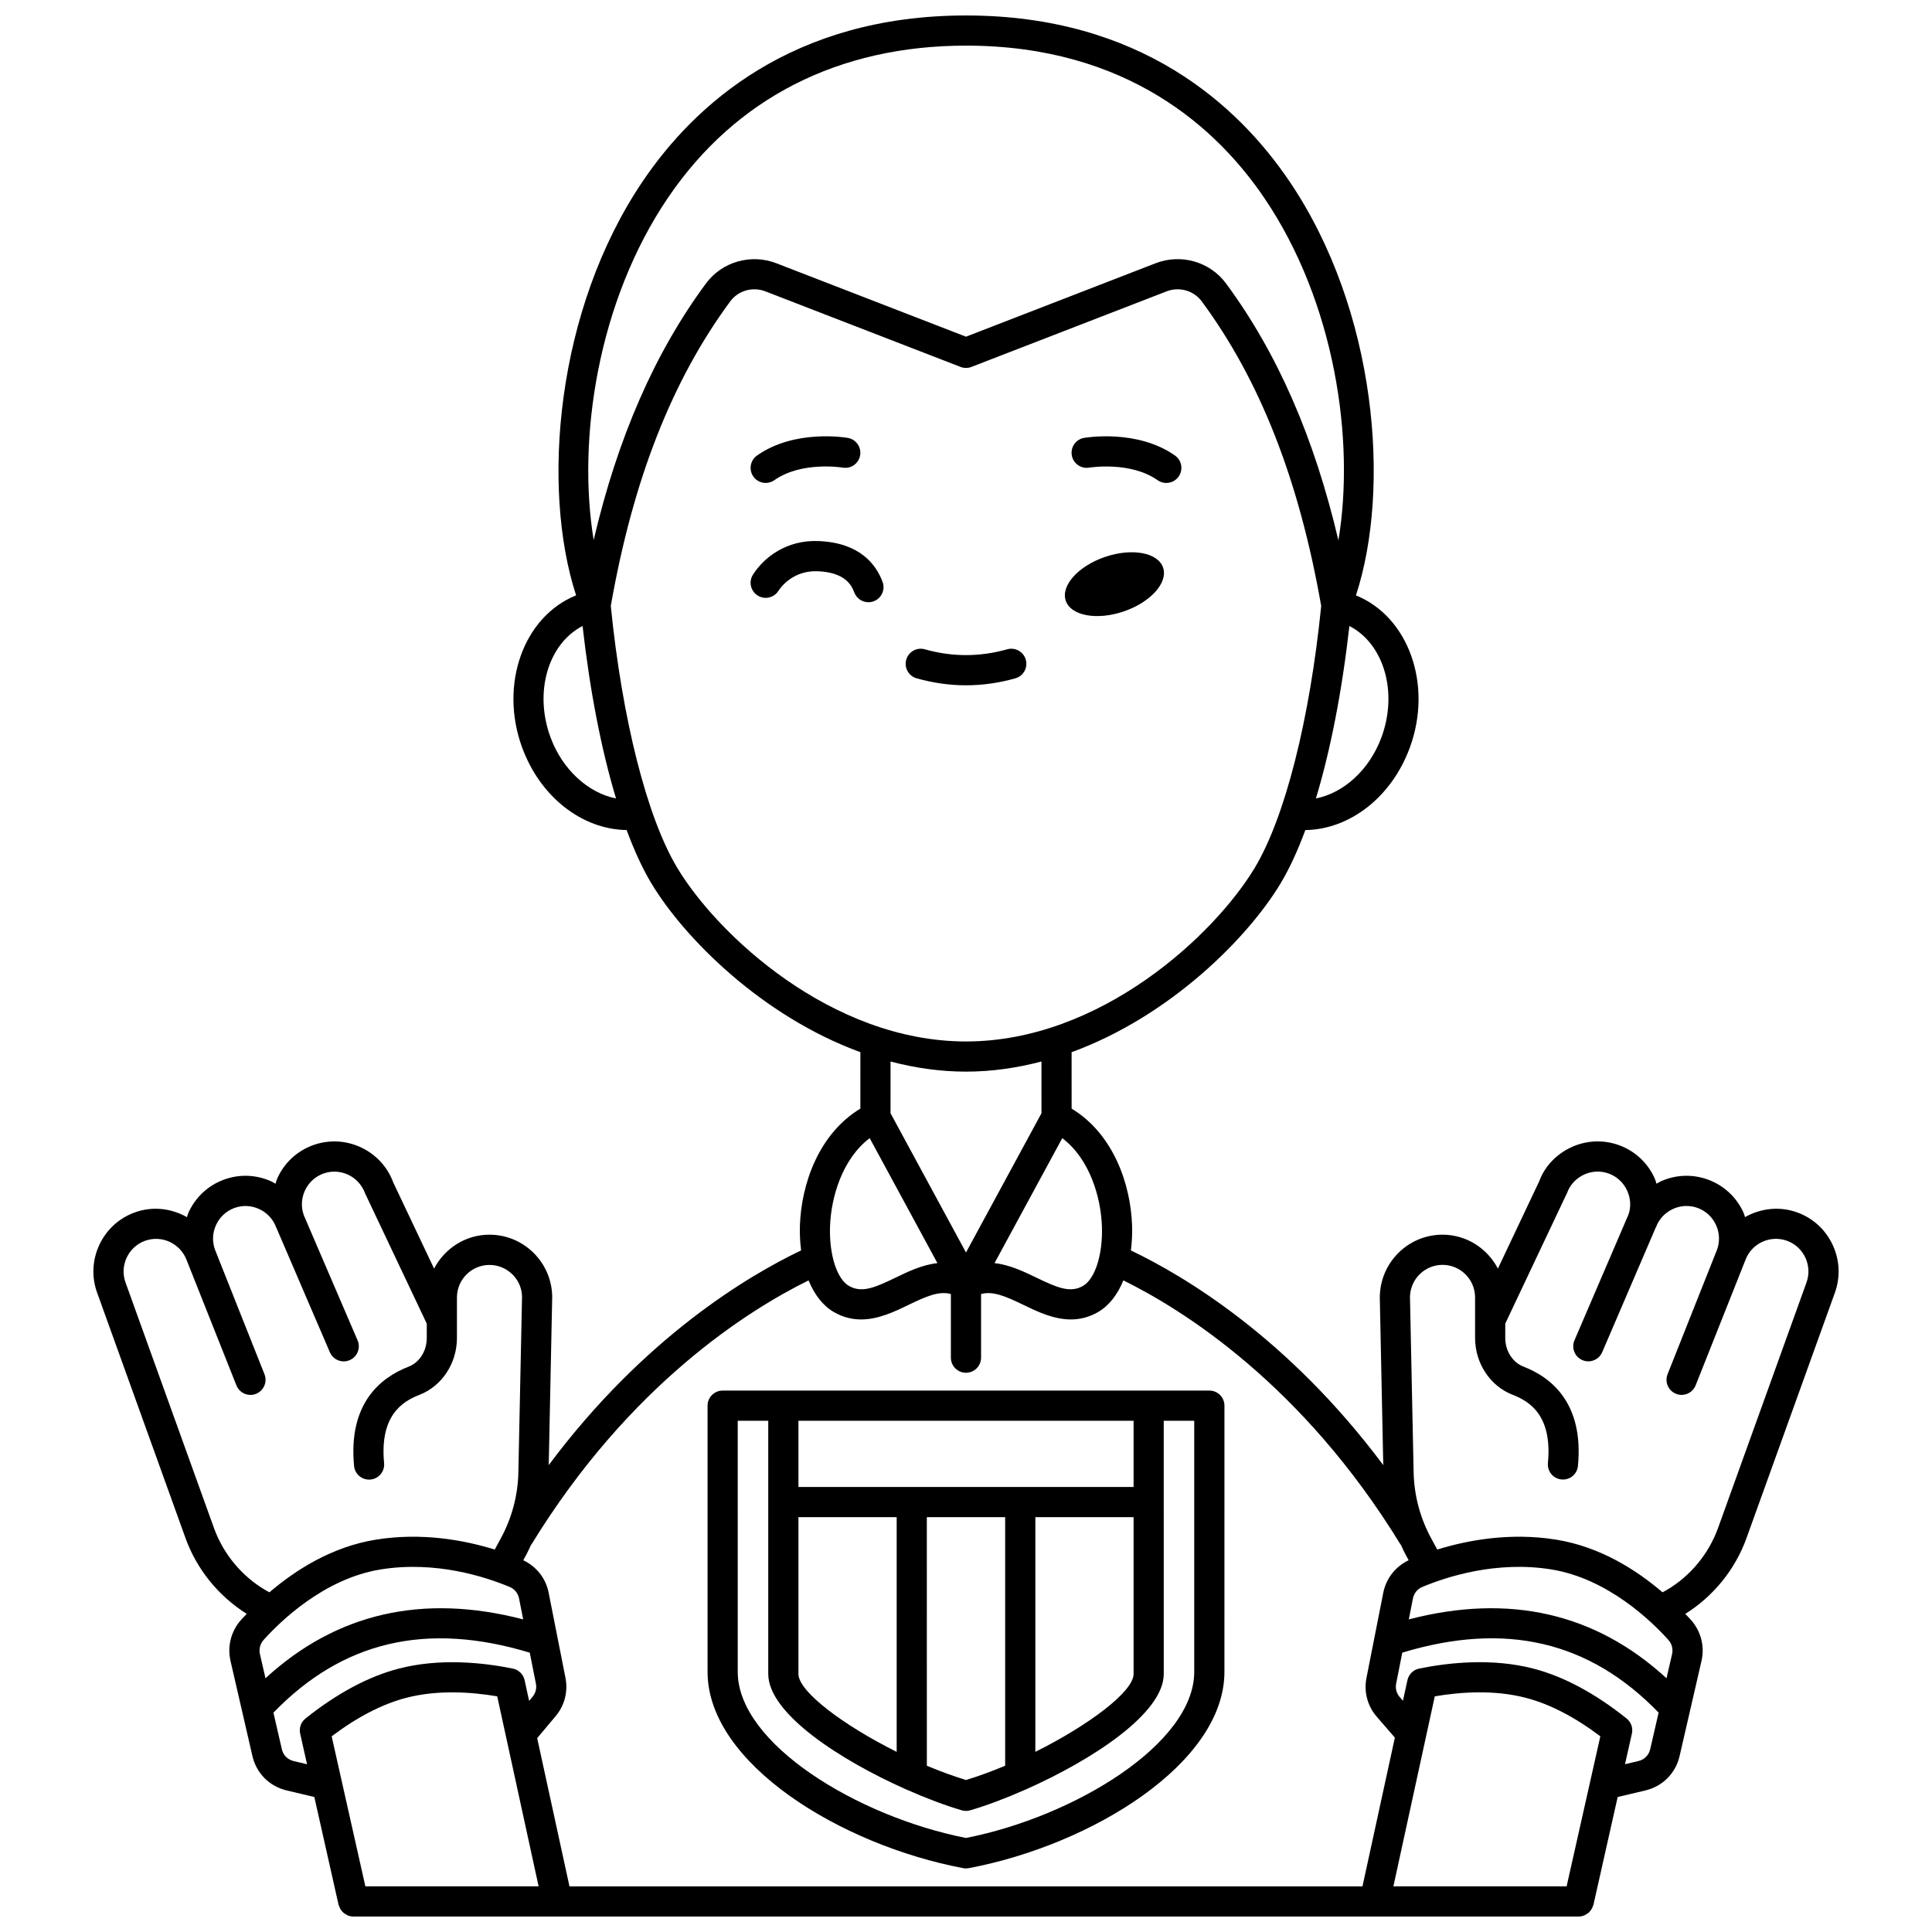
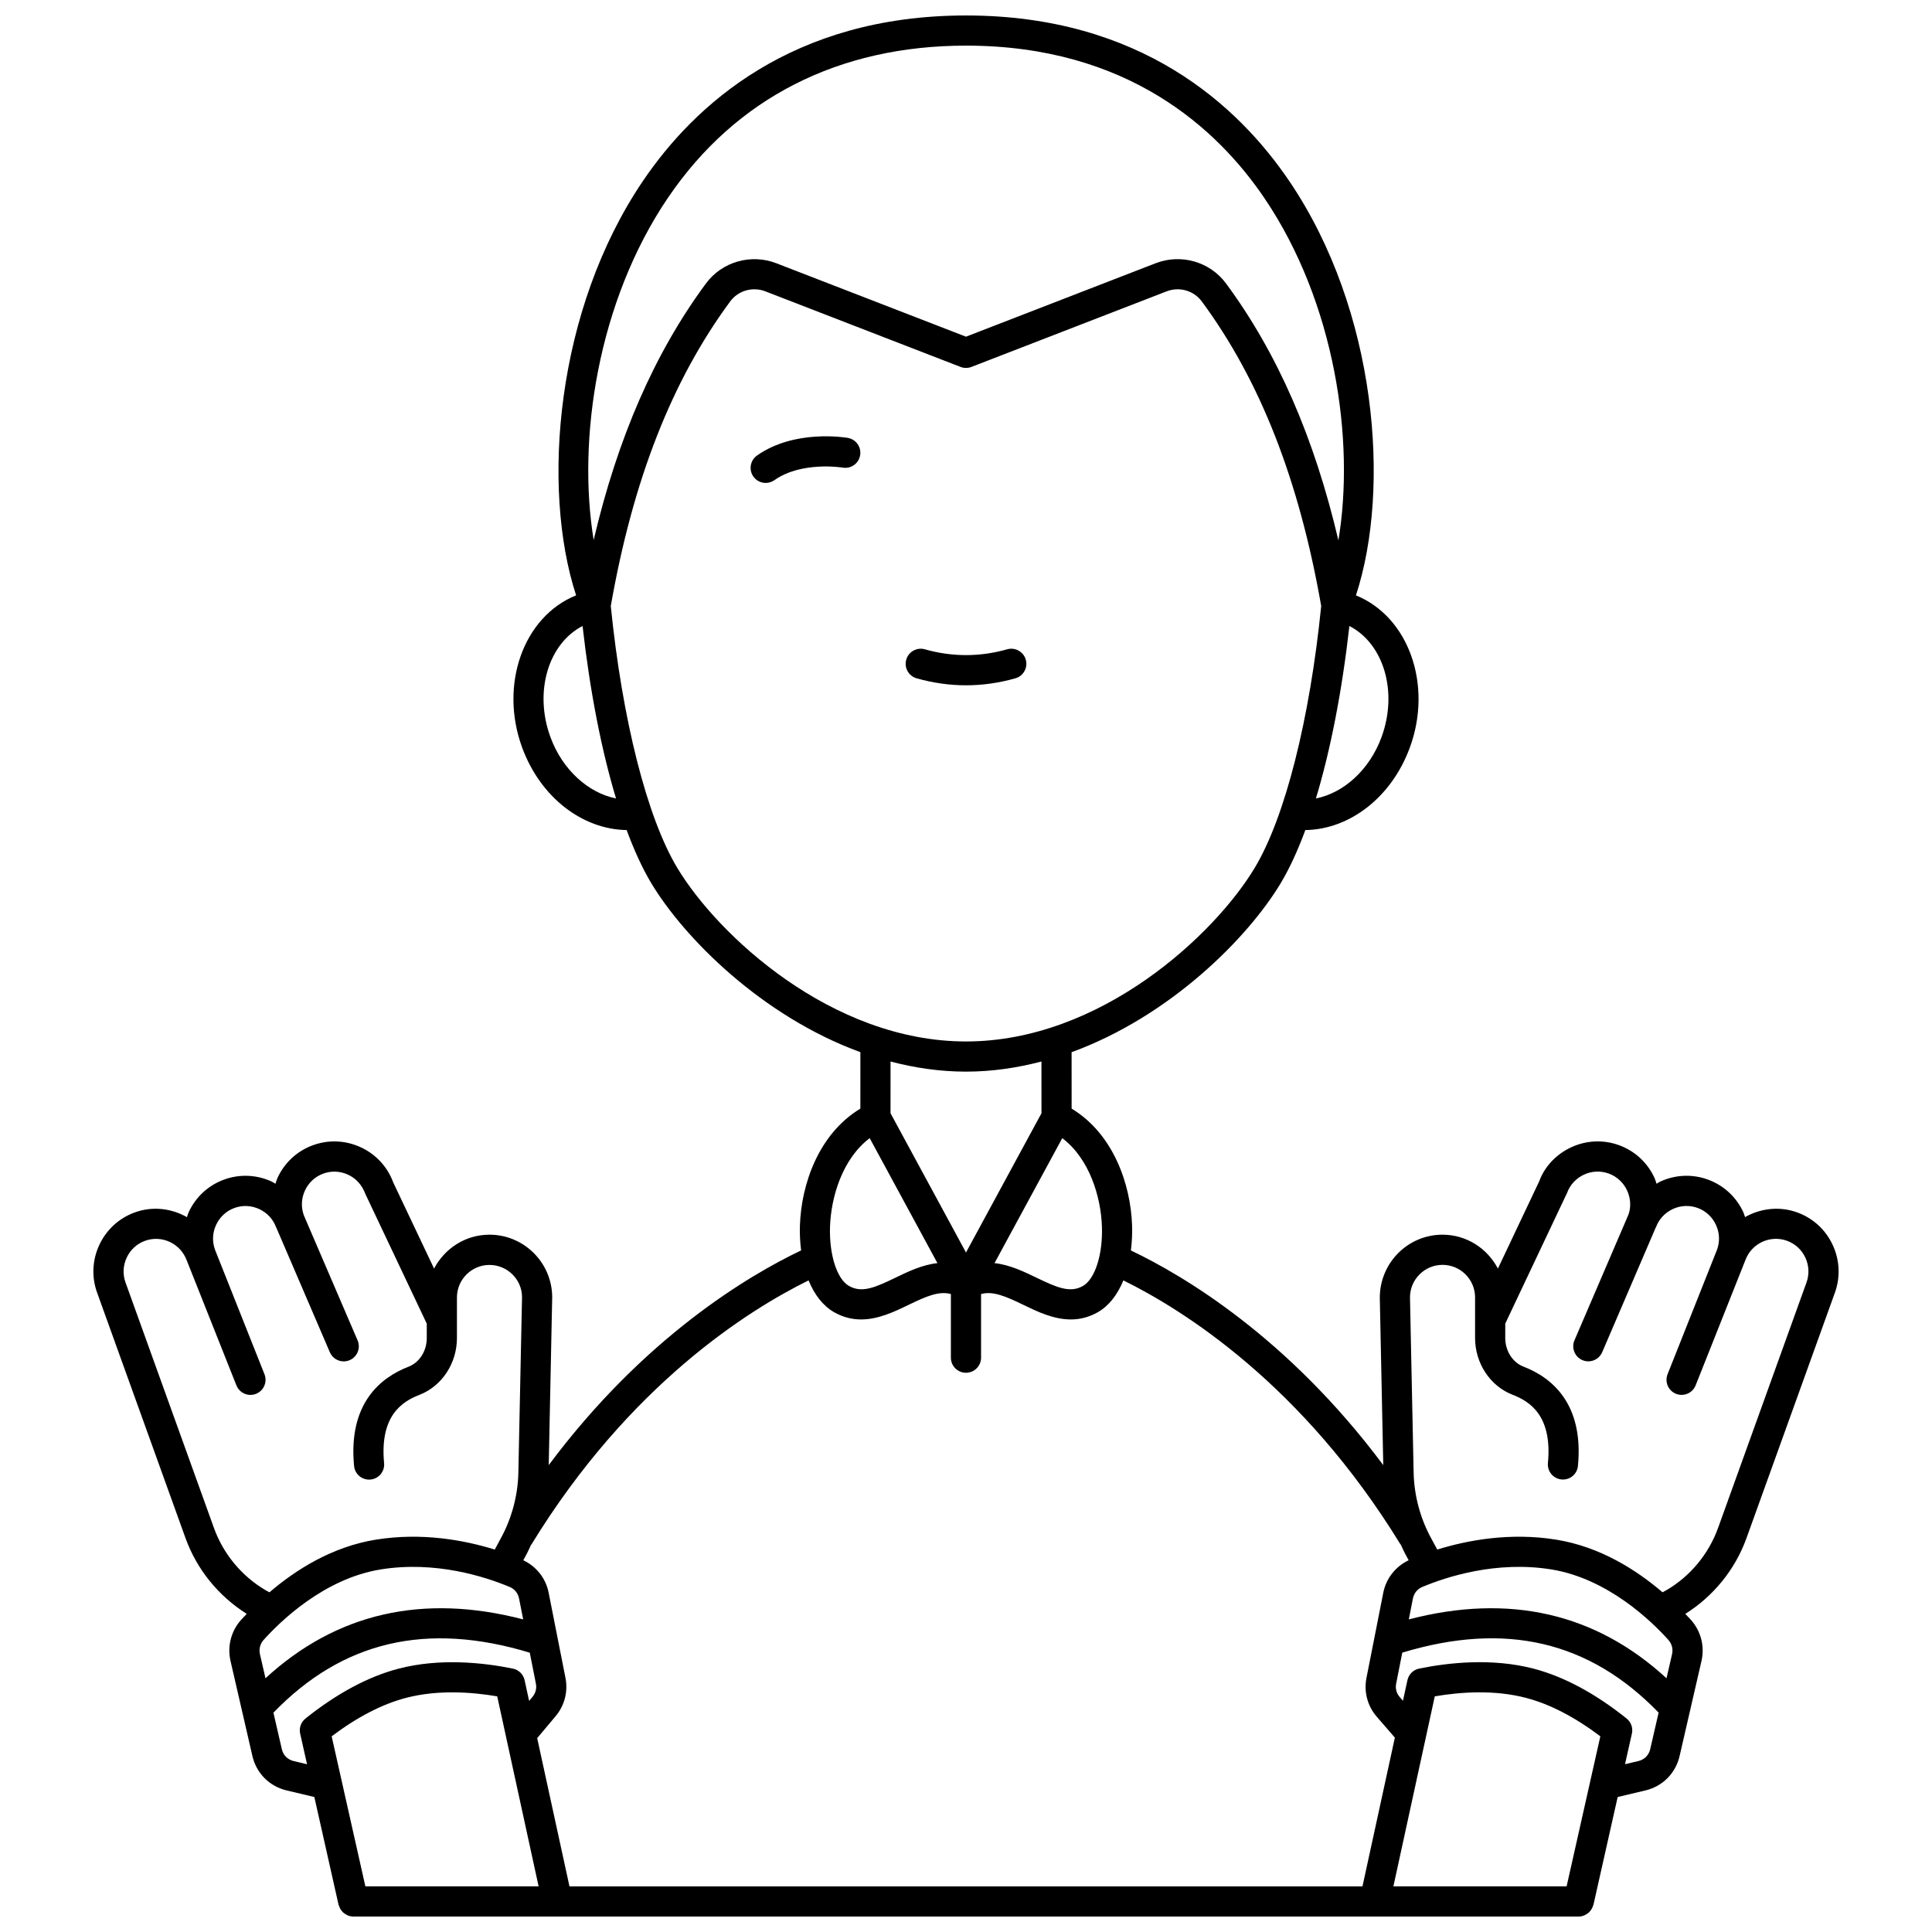
<svg xmlns="http://www.w3.org/2000/svg" width="800px" height="800px" version="1.1" viewBox="144 144 512 512">
  <defs>
    <clipPath id="a">
      <path d="m168 148.09h464v503.81h-464z" />
    </clipPath>
  </defs>
-   <path d="m432.65 267.93c0.105-0.02 10.902-1.766 18.129 3.328 0.699 0.496 1.504 0.73 2.301 0.73 1.254 0 2.496-0.586 3.269-1.695 1.273-1.809 0.84-4.301-0.965-5.574-9.969-7.023-23.523-4.769-24.098-4.672-2.172 0.379-3.617 2.441-3.25 4.613 0.367 2.172 2.453 3.641 4.613 3.269z" />
  <path d="m346.92 271.98c0.797 0 1.598-0.234 2.301-0.73 7.184-5.066 17.859-3.363 18.102-3.328 2.184 0.383 4.242-1.078 4.617-3.25 0.379-2.176-1.078-4.246-3.25-4.625-0.578-0.102-14.102-2.359-24.074 4.672-1.805 1.273-2.238 3.766-0.965 5.574 0.773 1.094 2.012 1.688 3.269 1.688z" />
  <path d="m413.09 323.76c2.125-0.602 3.359-2.812 2.754-4.934-0.598-2.129-2.832-3.356-4.934-2.754-7.25 2.051-14.566 2.051-21.812 0-2.109-0.602-4.336 0.629-4.934 2.754-0.602 2.125 0.633 4.336 2.754 4.934 4.336 1.227 8.738 1.852 13.082 1.852 4.348 0 8.754-0.621 13.09-1.852z" />
-   <path d="m441.79 306.04c7.121-2.422 11.797-7.621 10.441-11.617-1.355-3.996-8.234-5.262-15.355-2.844-7.121 2.422-11.797 7.621-10.441 11.617 1.359 3.996 8.234 5.266 15.355 2.844z" />
-   <path d="m361.02 287.39c-8.59-0.391-14.598 4.359-17.477 8.902-1.188 1.863-0.633 4.336 1.23 5.519 1.859 1.184 4.336 0.633 5.519-1.23 0.82-1.289 4.102-5.422 10.387-5.199 6.945 0.297 8.871 3.344 9.711 5.606 0.602 1.613 2.125 2.606 3.75 2.606 0.465 0 0.934-0.082 1.395-0.25 2.07-0.773 3.121-3.074 2.356-5.141-1.746-4.68-6.082-10.355-16.871-10.812z" />
-   <path d="m399.26 639.08c0.246 0.047 0.492 0.07 0.742 0.07s0.496-0.023 0.742-0.07c32.578-6.16 67.742-27.801 67.742-52.027l0.004-70.535c0-2.207-1.789-4-4-4h-128.98c-2.211 0-4 1.793-4 4v70.539c0 24.219 35.164 45.863 67.746 52.023zm0.742-23.359c-3.394-1.039-6.894-2.32-10.379-3.781l-0.004-65.875h20.758v65.871c-3.484 1.469-6.981 2.746-10.375 3.785zm-44.41-28.109v-41.547h26.035v62.195c-14.102-7.035-26.035-15.953-26.035-20.648zm62.785-41.547h26.035v41.547c0 4.699-11.93 13.609-26.035 20.648zm26.035-7.996h-88.82v-17.555h88.82zm-104.9-17.555h8.082v67.098c0 10.555 19.223 22.887 36.316 30.504 0.105 0.051 0.207 0.098 0.316 0.137 5.258 2.332 10.305 4.219 14.508 5.453 0.004 0 0.012 0.004 0.016 0.004 0.039 0.012 0.09 0.027 0.129 0.039 0.375 0.109 0.75 0.164 1.121 0.164 0.367 0 0.746-0.051 1.121-0.164 0.039-0.012 0.09-0.027 0.129-0.039 0.004 0 0.012-0.004 0.016-0.004 4.203-1.234 9.25-3.121 14.508-5.453 0.113-0.039 0.211-0.09 0.316-0.137 17.094-7.621 36.316-19.949 36.316-30.504l-0.004-67.098h8.082v66.539c0 19.043-31.723 38.363-60.488 44.027-28.766-5.664-60.488-24.984-60.488-44.027l-0.004-66.539z" />
  <g clip-path="url(#a)">
    <path d="m629.7 473.96c-1.867-4.039-5.188-7.102-9.34-8.629-4.766-1.75-9.801-1.109-13.906 1.211-0.156-0.43-0.258-0.871-0.453-1.293-1.867-4.039-5.188-7.106-9.34-8.633-4.16-1.527-8.668-1.34-12.703 0.527-0.34 0.156-0.633 0.383-0.961 0.559-0.184-0.523-0.312-1.059-0.547-1.57-1.867-4.039-5.188-7.106-9.34-8.629-4.16-1.527-8.672-1.336-12.703 0.527-4.043 1.867-7.102 5.188-8.492 9.008l-10.957 23.145c-2.777-5.309-8.277-8.98-14.676-8.98-9.164 0-16.621 7.457-16.621 16.707l0.918 44.359c-25.289-33.906-53.004-50.273-66.883-56.891 0.266-2.109 0.395-4.324 0.316-6.648-0.375-10.82-4.887-24.184-16.02-30.938l-0.008-14.953c26.137-9.543 46.738-30.324 55.406-44.77 2.328-3.879 4.516-8.637 6.539-14.094 11.781-0.168 22.863-8.73 27.684-21.844 6.113-16.625-0.293-34.684-14.277-40.348 9.312-28.406 5.527-75.523-17.613-109.72-13.562-20.059-39.445-43.965-85.723-43.965-46.156 0-72 23.801-85.551 43.762-23.191 34.168-27.055 81.391-17.781 109.91-13.992 5.656-20.402 23.723-14.289 40.352 4.82 13.121 15.902 21.68 27.684 21.848 2.023 5.457 4.211 10.215 6.539 14.094 8.668 14.445 29.27 35.227 55.406 44.77l-0.004 14.953c-11.137 6.758-15.645 20.117-16.02 30.938-0.078 2.328 0.051 4.539 0.316 6.648-13.879 6.617-41.59 22.984-66.883 56.891l0.918-44.441c0-9.164-7.457-16.621-16.621-16.621-6.398 0-11.898 3.676-14.68 8.988l-10.816-22.816c-1.527-4.156-4.586-7.473-8.629-9.34-4.031-1.863-8.543-2.055-12.703-0.527-4.156 1.523-7.473 4.59-9.34 8.629-0.234 0.512-0.367 1.047-0.547 1.57-0.328-0.18-0.617-0.402-0.961-0.562-4.031-1.867-8.559-2.055-12.703-0.527-4.156 1.527-7.473 4.59-9.34 8.633-0.195 0.426-0.297 0.871-0.457 1.305-4.113-2.332-9.145-2.981-13.902-1.223-4.156 1.527-7.473 4.59-9.34 8.629s-2.055 8.555-0.535 12.68l23.391 64.953c2.988 8.289 8.707 15.348 16.23 20.098-0.5 0.531-1.043 1.086-1.48 1.57-2.652 2.953-3.707 7.016-2.824 10.871l5.812 25.242c1.043 4.539 4.508 8.02 9.031 9.098l7.379 1.75 6.418 28.562c0.031 0.137 0.113 0.242 0.156 0.371 0.062 0.195 0.141 0.379 0.23 0.562 0.137 0.266 0.297 0.496 0.484 0.719 0.125 0.148 0.234 0.289 0.375 0.414 0.234 0.211 0.5 0.371 0.777 0.523 0.148 0.078 0.277 0.176 0.434 0.238 0.457 0.18 0.938 0.293 1.441 0.293h0.004 324.75 0.004c0.504 0 0.984-0.113 1.441-0.293 0.16-0.062 0.293-0.16 0.445-0.242 0.273-0.148 0.531-0.309 0.77-0.516 0.145-0.129 0.258-0.273 0.379-0.418 0.188-0.219 0.348-0.453 0.484-0.715 0.098-0.184 0.168-0.363 0.23-0.562 0.043-0.129 0.125-0.234 0.156-0.371l6.418-28.562 7.379-1.75c4.527-1.074 7.988-4.562 9.031-9.098l5.812-25.246c0.883-3.852-0.172-7.914-2.824-10.867-0.434-0.484-0.977-1.039-1.477-1.566 7.477-4.699 13.23-11.777 16.223-20.098l23.387-64.926c1.523-4.16 1.336-8.672-0.527-12.711zm-43.559 104.64c0.914 1.023 1.281 2.418 0.98 3.738l-1.48 6.418c-18.785-17.273-41.695-22.52-68.293-15.598l1.094-5.559c0.273-1.363 1.184-2.496 2.434-3.019 6.547-2.742 19.691-6.996 34.191-4.672 15.082 2.422 26.754 13.879 31.074 18.691zm-150.12-109.59c0.258 7.457-1.816 13.949-5.039 15.785-3.391 1.938-6.898 0.418-12.32-2.203-3.305-1.594-7.066-3.414-11.102-3.852l17.953-33.117c7.281 5.508 10.242 15.652 10.508 23.387zm74.09-129.64c-3.188 8.66-10.027 14.781-17.379 16.227 3.856-12.75 6.914-28.355 8.871-45.699 9.078 4.668 12.938 17.43 8.508 29.473zm-189.05-143.02c17.883-26.34 45.176-40.258 78.938-40.258 42.766 0 66.621 21.992 79.105 40.445 18.715 27.66 24.008 64.168 19.586 90.66-6.391-27.223-16.164-49.652-29.785-68.082-4.25-5.754-11.91-7.957-18.637-5.359l-50.27 19.469-50.27-19.465c-6.723-2.594-14.383-0.395-18.641 5.363-13.598 18.406-23.367 40.809-29.758 67.984-4.371-26.586 0.988-63.145 19.73-90.758zm-31.18 143.02c-4.426-12.039-0.566-24.805 8.504-29.473 1.961 17.34 5.019 32.953 8.871 45.703-7.32-1.449-14.191-7.57-17.375-16.23zm33.578 34.586c-8-13.336-14.562-39.234-17.594-69.352 5.852-33.395 16.203-59.816 31.652-80.73 2.121-2.875 5.957-3.969 9.32-2.66l51.715 20.023c0.926 0.359 1.961 0.359 2.891 0l51.715-20.023c3.359-1.312 7.203-0.211 9.316 2.656 15.453 20.91 25.805 47.336 31.656 80.73-3.031 30.121-9.594 56.02-17.594 69.352-10.676 17.809-40.906 46.047-76.539 46.047-35.637 0-65.859-28.238-76.539-46.043zm76.539 54.039c6.887 0 13.57-1 19.996-2.684l0.008 13.711-20.004 36.902-20-36.902 0.004-13.707c6.422 1.684 13.109 2.68 19.996 2.68zm-25.52 17.629 17.949 33.117c-4.035 0.434-7.797 2.254-11.102 3.852-5.422 2.629-8.914 4.133-12.32 2.207-3.223-1.836-5.293-8.328-5.039-15.785 0.273-7.738 3.231-17.883 10.512-23.391zm-16.199 37.695c1.566 3.824 3.867 6.777 6.769 8.43 2.43 1.383 4.836 1.918 7.16 1.918 4.582 0 8.895-2.082 12.594-3.875 4.723-2.281 8.051-3.719 11.191-2.859v16.863c0 2.207 1.789 4 4 4 2.211 0 4-1.793 4-4v-16.863c3.137-0.855 6.469 0.574 11.191 2.859 3.707 1.793 8.008 3.875 12.594 3.875 2.328 0 4.731-0.535 7.16-1.922 2.902-1.656 5.203-4.606 6.769-8.43 15.777 7.773 47.43 27.527 73.418 69.941 0.043 0.07 0.105 0.121 0.152 0.188 0.352 0.73 0.652 1.492 1.043 2.203l0.988 1.836c-3.449 1.637-5.961 4.773-6.719 8.574l-4.461 22.602c-0.727 3.711 0.273 7.469 2.746 10.312l4.781 5.516-8.586 39.426h-210.15l-8.559-39.289 4.746-5.652c2.477-2.848 3.477-6.606 2.75-10.32l-4.465-22.598c-0.746-3.793-3.258-6.934-6.715-8.57l0.969-1.801c0.395-0.723 0.699-1.492 1.059-2.231 0.047-0.066 0.113-0.121 0.156-0.191 25.988-42.418 57.645-62.176 73.418-69.941zm200.89 160.59h-45.906l10.969-50.359c6.773-1.156 15.781-1.805 24.215 0.414 6.289 1.652 12.898 5.074 19.66 10.176zm-318.34 0-8.934-39.766c6.762-5.106 13.371-8.523 19.66-10.176 8.43-2.219 17.445-1.57 24.215-0.414l10.969 50.355zm-27.949-61.57c-0.301-1.32 0.062-2.719 0.98-3.742 4.32-4.812 15.988-16.27 31.07-18.688 14.5-2.324 27.645 1.926 34.191 4.672 1.25 0.523 2.164 1.656 2.43 3.016l1.098 5.559c-26.594-6.922-49.504-1.672-68.293 15.598zm-12.195-33.453-23.406-64.98c-0.789-2.152-0.691-4.492 0.281-6.586 0.969-2.098 2.691-3.691 4.84-4.481 4.461-1.637 9.43 0.66 11.109 5.219l13.145 33.082c0.82 2.051 3.144 3.059 5.195 2.238 2.055-0.816 3.055-3.141 2.242-5.191l-13.105-32.988c-0.789-2.148-0.691-4.492 0.281-6.586 0.973-2.098 2.691-3.691 4.84-4.481 2.152-0.793 4.484-0.688 6.59 0.281 2.094 0.973 3.691 2.691 4.477 4.84 0.016 0.039 0.051 0.066 0.066 0.109l14.176 32.996c0.652 1.516 2.129 2.422 3.676 2.422 0.527 0 1.062-0.105 1.578-0.328 2.031-0.871 2.969-3.223 2.094-5.25l-14.23-33.109c-0.789-2.152-0.691-4.492 0.281-6.59 0.969-2.098 2.691-3.691 4.84-4.481 2.152-0.793 4.492-0.691 6.59 0.281 2.094 0.973 3.691 2.688 4.613 5.172l16.242 34.305v3.816c0 3.426-1.938 6.477-4.832 7.594-7.453 2.875-16.008 9.77-14.434 26.301 0.207 2.195 2.133 3.805 4.359 3.602 2.199-0.207 3.812-2.164 3.598-4.359-1.188-12.516 4.766-16.312 9.355-18.082 5.949-2.297 9.949-8.344 9.949-15.055v-10.75c0-4.754 3.871-8.625 8.625-8.625s8.625 3.871 8.625 8.539l-0.969 46.43c-0.125 6.148-1.758 12.242-4.75 17.66l-1.508 2.797c-7.996-2.477-19.25-4.59-31.461-2.633-11.738 1.879-21.375 8.082-28.25 13.965l-1.016-0.555c-6.348-3.738-11.215-9.609-13.707-16.539zm21.098 61.801c-1.551-0.367-2.734-1.559-3.086-3.109l-2.234-9.703c18.332-18.961 40.598-24.176 67.934-15.898l1.625 8.219c0.25 1.266-0.09 2.555-0.98 3.578l-0.82 0.977-1.195-5.488c-0.34-1.547-1.559-2.75-3.109-3.066-7.773-1.582-19.363-2.856-30.383 0.039-7.984 2.098-16.258 6.539-24.582 13.191-1.195 0.957-1.742 2.508-1.406 4l1.824 8.117zm356.44 0-3.578 0.848 1.824-8.117c0.336-1.492-0.211-3.047-1.406-4-8.324-6.652-16.598-11.094-24.582-13.191-11.027-2.894-22.609-1.621-30.383-0.039-1.555 0.316-2.769 1.52-3.109 3.066l-1.191 5.461-0.867-1c-0.848-0.973-1.188-2.254-0.938-3.523l1.625-8.223c27.34-8.277 49.605-3.062 67.934 15.895l-2.234 9.707c-0.363 1.562-1.547 2.754-3.094 3.117zm44.496-126.76-23.398 64.957c-2.492 6.926-7.359 12.801-13.609 16.477l-1.121 0.617c-6.875-5.887-16.508-12.082-28.25-13.965-12.207-1.953-23.461 0.16-31.457 2.637l-1.527-2.832c-2.969-5.383-4.602-11.477-4.731-17.625l-0.965-46.367c0-4.754 3.871-8.625 8.625-8.625s8.625 3.871 8.625 8.625v10.75c0 6.711 4 12.758 9.953 15.055 4.582 1.766 10.539 5.566 9.352 18.082-0.211 2.199 1.402 4.152 3.598 4.359 2.242 0.211 4.152-1.406 4.359-3.602 1.57-16.535-6.981-23.426-14.43-26.301-2.894-1.117-4.836-4.168-4.836-7.594l0.004-3.812 16.379-34.633c0.789-2.152 2.383-3.867 4.477-4.84 2.098-0.977 4.438-1.07 6.59-0.281 2.148 0.793 3.871 2.383 4.84 4.481 0.973 2.098 1.07 4.438 0.359 6.394l-14.305 33.309c-0.871 2.027 0.066 4.379 2.094 5.25 0.516 0.219 1.051 0.328 1.578 0.328 1.547 0 3.023-0.906 3.676-2.422l14.152-32.961c0.023-0.055 0.066-0.09 0.09-0.145 0.789-2.148 2.383-3.867 4.477-4.84 2.098-0.969 4.434-1.07 6.59-0.281 2.148 0.793 3.867 2.383 4.84 4.481 0.969 2.09 1.066 4.426 0.289 6.566l-13.113 33.012c-0.812 2.051 0.188 4.379 2.242 5.191 2.047 0.82 4.379-0.188 5.195-2.238l13.18-33.18c1.648-4.465 6.609-6.762 11.074-5.121 2.148 0.793 3.871 2.383 4.84 4.481 0.961 2.102 1.062 4.438 0.266 6.613z" />
  </g>
</svg>